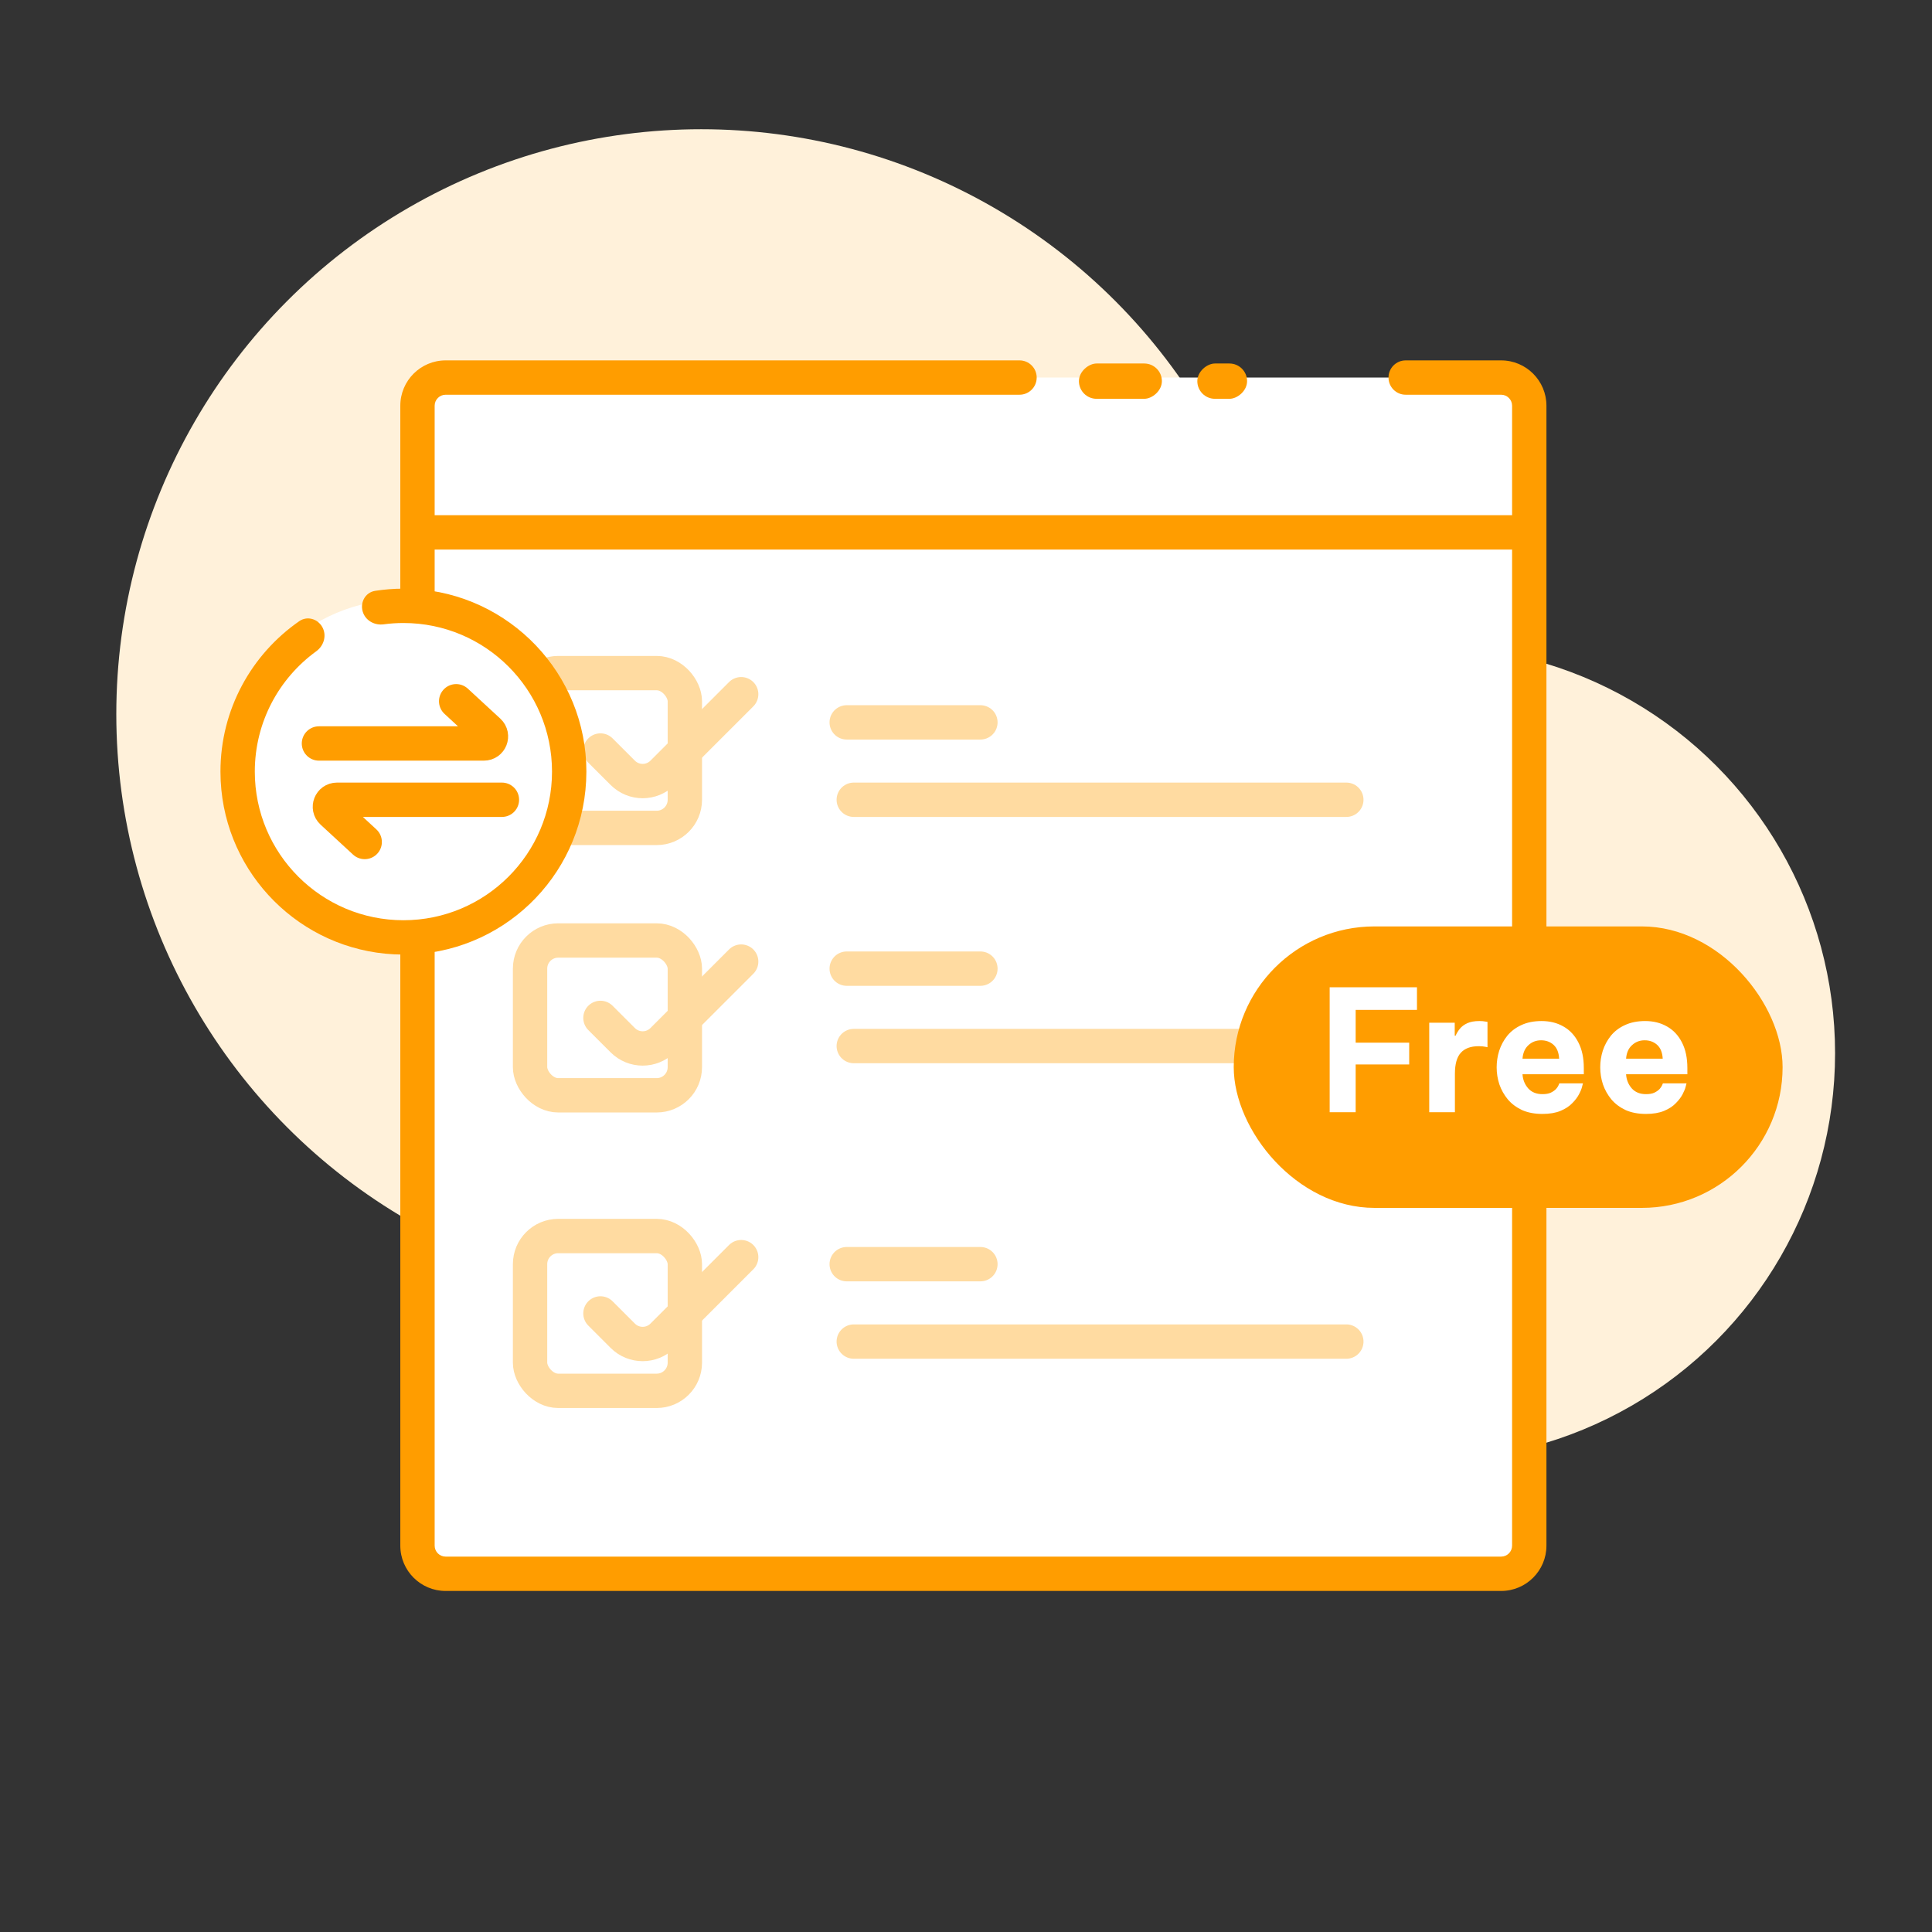
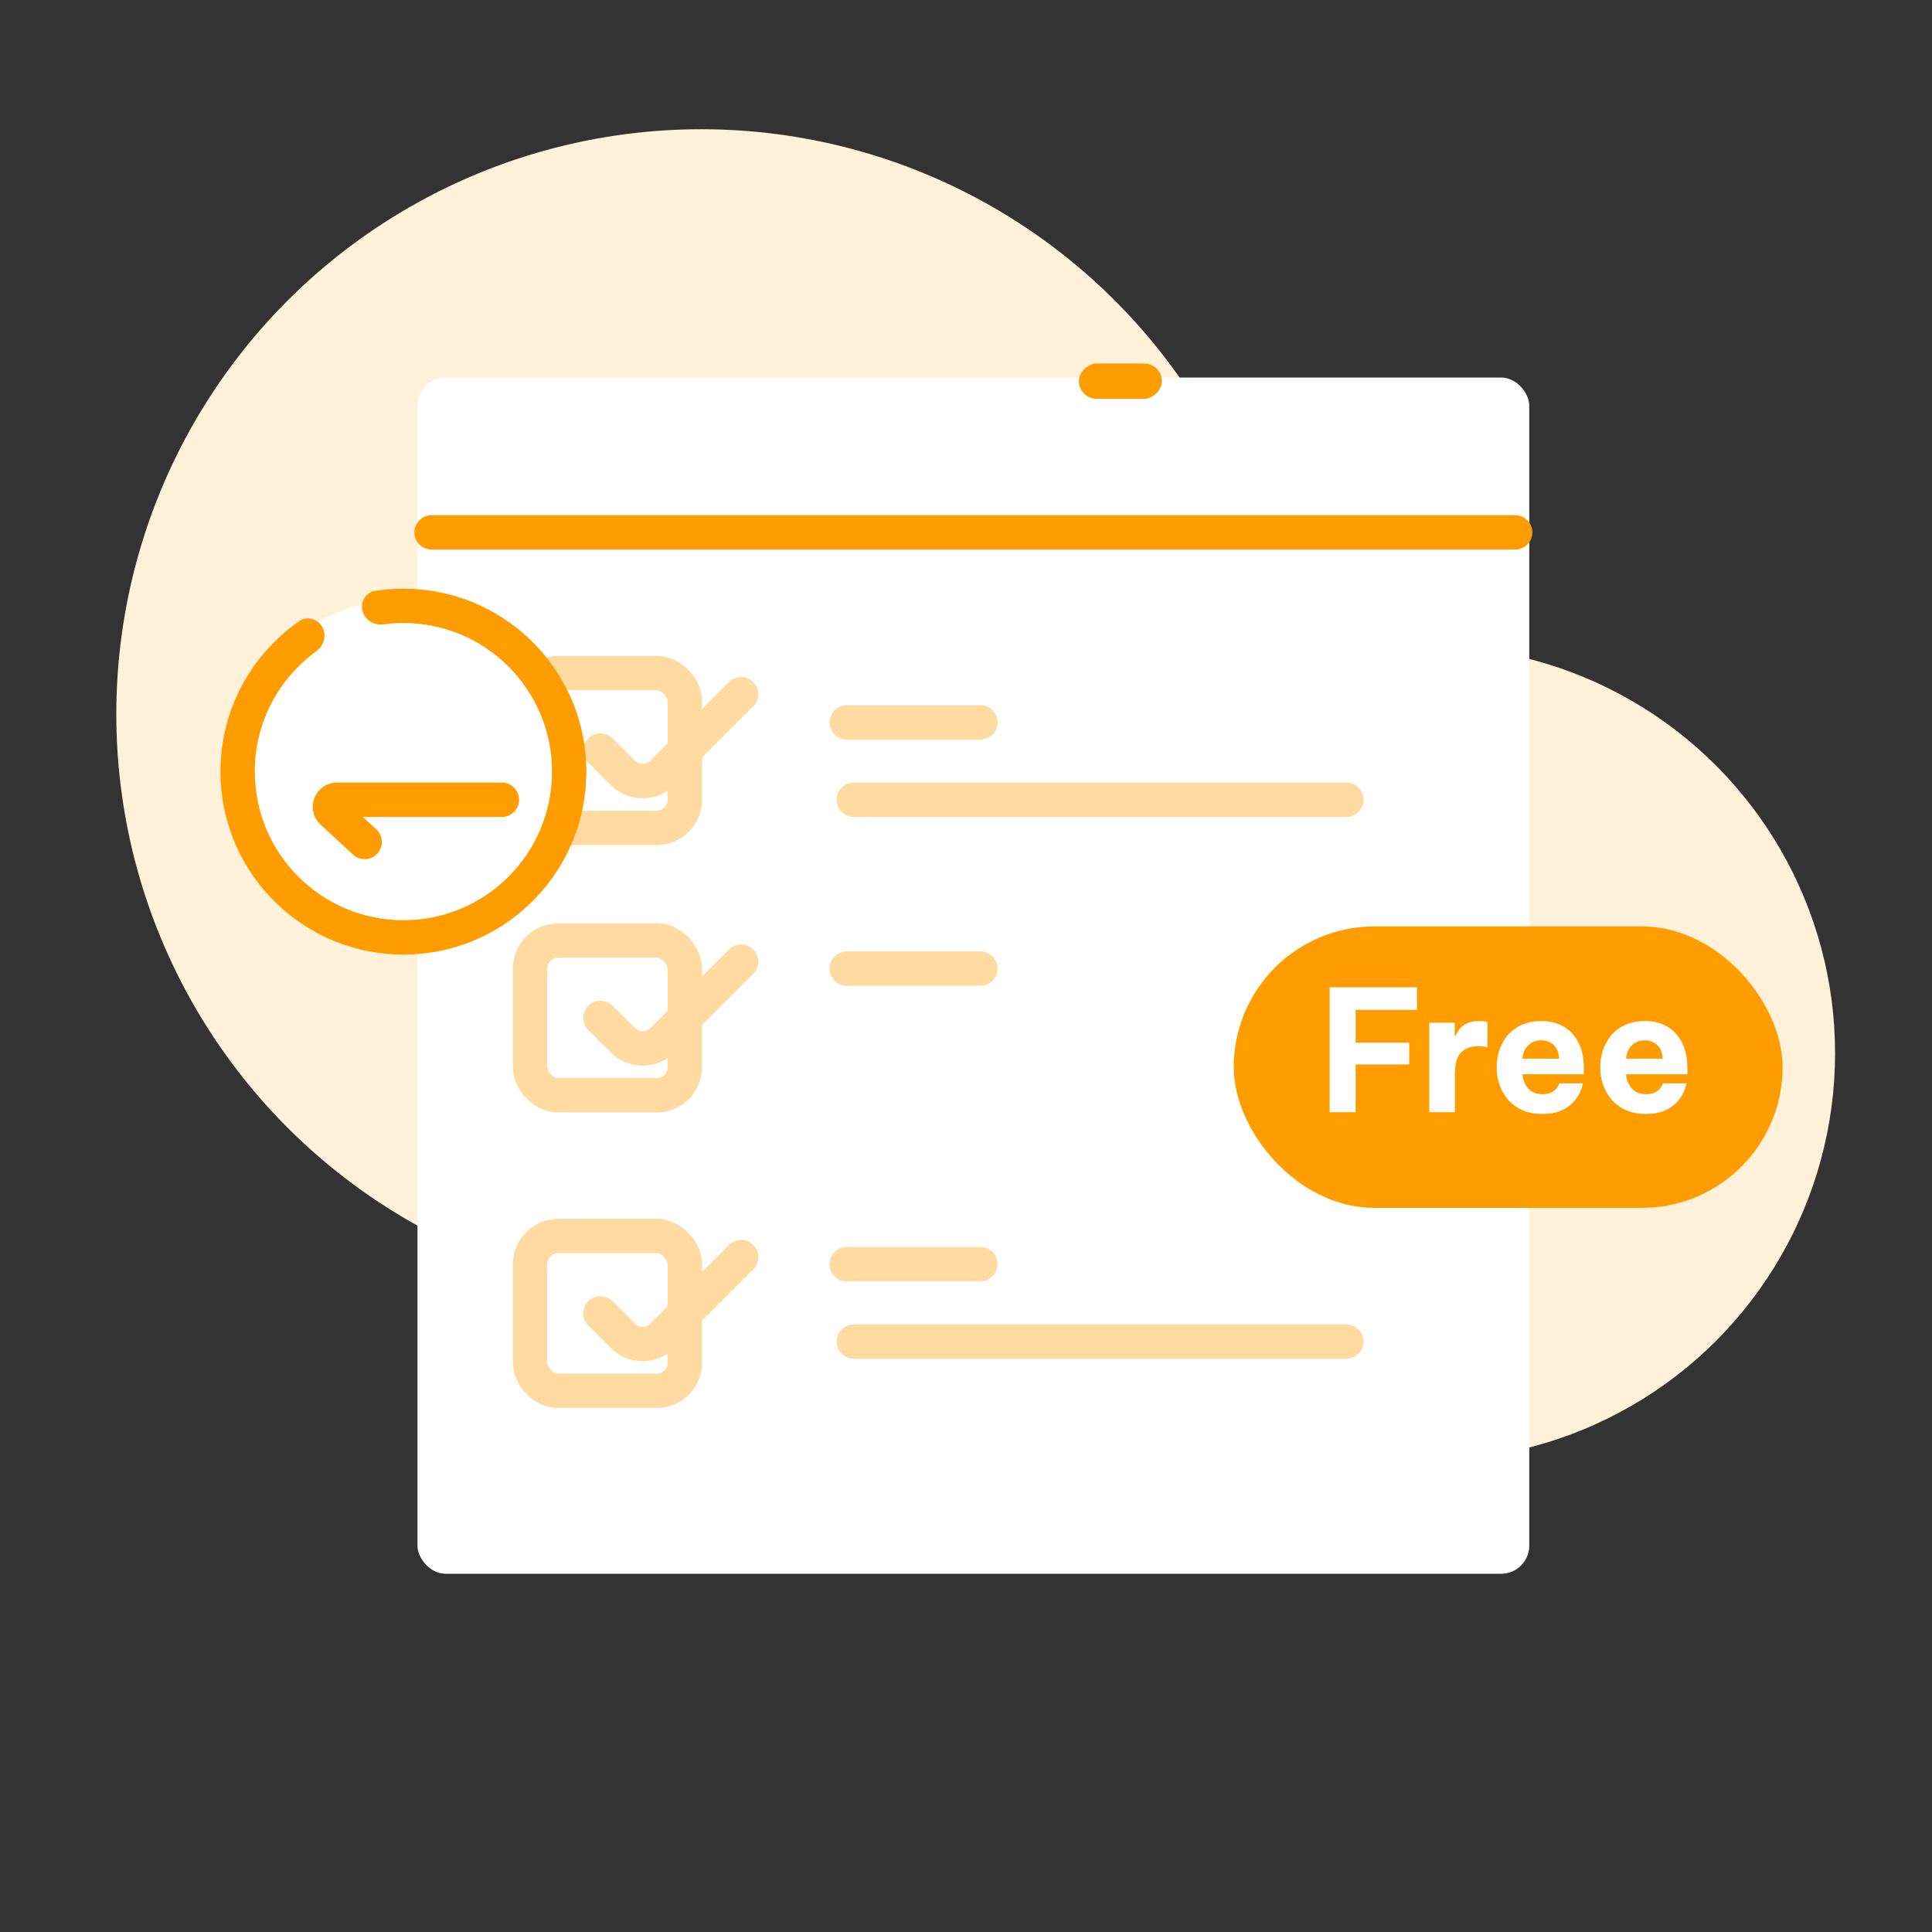
<svg xmlns="http://www.w3.org/2000/svg" width="90" height="90" viewBox="0 0 90 90" fill="none">
  <rect x="0" y="0" width="90" height="90" fill="#333333" stroke="none" />
  <circle cx="32.666" cy="33.268" r="27.248" fill="#FFF1DA" />
  <circle cx="66.522" cy="49.063" r="18.963" fill="#FFF1DA" />
  <rect x="19.448" y="17.588" width="51.791" height="55.725" rx="1.311" fill="white" />
  <rect x="54.125" y="16.933" width="1.645" height="3.864" rx="0.822" transform="rotate(90 54.125 16.933)" fill="#FF9D00" />
-   <rect x="58.094" y="16.933" width="1.645" height="2.318" rx="0.822" transform="rotate(90 58.094 16.933)" fill="#FF9D00" />
  <path d="M20.104 24.8H70.584" stroke="#FF9D00" stroke-width="1.6" stroke-linecap="round" />
  <rect x="24.692" y="31.356" width="7.211" height="7.211" rx="1.311" stroke="#FFDBA1" stroke-width="1.6" stroke-linecap="round" />
  <rect x="24.692" y="43.812" width="7.211" height="7.211" rx="1.311" stroke="#FFDBA1" stroke-width="1.6" stroke-linecap="round" />
  <rect x="24.692" y="57.579" width="7.211" height="7.211" rx="1.311" stroke="#FFDBA1" stroke-width="1.6" stroke-linecap="round" />
  <path d="M27.971 34.962L29.011 36.001C29.523 36.513 30.353 36.513 30.865 36.001L34.527 32.339" stroke="#FFDBA1" stroke-width="1.6" stroke-linecap="round" />
  <path d="M27.971 47.418L29.011 48.457C29.523 48.969 30.353 48.969 30.865 48.457L34.527 44.795" stroke="#FFDBA1" stroke-width="1.6" stroke-linecap="round" />
  <path d="M27.971 61.185L29.011 62.225C29.523 62.737 30.353 62.737 30.865 62.225L34.527 58.563" stroke="#FFDBA1" stroke-width="1.6" stroke-linecap="round" />
  <path d="M39.443 33.651H45.671" stroke="#FFDBA1" stroke-width="1.6" stroke-linecap="round" />
  <path d="M39.443 45.123H45.671" stroke="#FFDBA1" stroke-width="1.6" stroke-linecap="round" />
  <path d="M39.443 58.89H45.671" stroke="#FFDBA1" stroke-width="1.6" stroke-linecap="round" />
  <path d="M39.772 37.256H62.717" stroke="#FFDBA1" stroke-width="1.6" stroke-linecap="round" />
-   <path d="M39.772 48.729H62.717" stroke="#FFDBA1" stroke-width="1.6" stroke-linecap="round" />
  <path d="M39.772 62.496H62.717" stroke="#FFDBA1" stroke-width="1.6" stroke-linecap="round" />
-   <path d="M69.928 16.788C71.094 16.789 72.039 17.734 72.039 18.9V72.002C72.039 73.168 71.094 74.112 69.928 74.113H20.76C19.594 74.113 18.648 73.168 18.648 72.002V18.9C18.648 17.734 19.594 16.788 20.76 16.788H47.493C47.935 16.788 48.293 17.146 48.293 17.588C48.293 18.03 47.935 18.388 47.493 18.388H20.76C20.477 18.388 20.248 18.618 20.248 18.9V72.002C20.248 72.284 20.477 72.513 20.76 72.513H69.928C70.21 72.513 70.439 72.284 70.439 72.002V18.9C70.439 18.618 70.211 18.388 69.928 18.388H65.482C65.04 18.388 64.682 18.03 64.682 17.588C64.682 17.146 65.04 16.788 65.482 16.788H69.928Z" fill="#FF9D00" />
  <circle cx="18.793" cy="35.945" r="8.021" fill="white" />
  <path d="M19.231 27.433C23.734 27.661 27.316 31.385 27.316 35.945L27.304 36.383C27.076 40.887 23.353 44.468 18.793 44.468L18.354 44.456C13.996 44.236 10.502 40.741 10.281 36.383L10.27 35.945C10.27 33.04 11.723 30.475 13.942 28.936C14.341 28.66 14.877 28.853 15.058 29.303C15.209 29.678 15.059 30.102 14.732 30.339C12.998 31.597 11.87 33.639 11.87 35.945C11.87 39.768 14.97 42.867 18.793 42.868C22.616 42.868 25.715 39.768 25.715 35.945C25.715 32.122 22.616 29.022 18.793 29.022C18.48 29.022 18.172 29.043 17.87 29.084C17.472 29.137 17.072 28.936 16.922 28.563C16.74 28.111 16.994 27.599 17.476 27.524C17.905 27.457 18.345 27.422 18.793 27.422L19.231 27.433Z" fill="#FF9D00" />
-   <path d="M14.858 34.634H22.542C22.841 34.634 22.984 34.268 22.765 34.065L21.25 32.667" stroke="#FF9D00" stroke-width="1.6" stroke-linecap="round" />
  <path d="M23.381 37.256H15.697C15.398 37.256 15.255 37.622 15.474 37.825L16.989 39.223" stroke="#FF9D00" stroke-width="1.6" stroke-linecap="round" />
  <rect x="57.472" y="43.156" width="25.568" height="13.112" rx="6.556" fill="#FF9D00" />
  <path d="M61.941 51.812V45.99H66.008V47.045H63.152V48.571H65.646V49.586H63.152V51.812H61.941ZM66.579 51.812V47.642H67.767V48.248H67.807C67.854 48.138 67.919 48.031 68.003 47.926C68.087 47.821 68.203 47.734 68.35 47.666C68.496 47.598 68.685 47.564 68.916 47.564C69.031 47.564 69.123 47.572 69.191 47.587C69.259 47.598 69.293 47.603 69.293 47.603V48.783C69.293 48.783 69.254 48.775 69.175 48.76C69.102 48.744 69.005 48.736 68.884 48.736C68.512 48.736 68.234 48.838 68.05 49.043C67.867 49.242 67.775 49.57 67.775 50.026V51.812H66.579ZM71.852 51.891C71.485 51.891 71.168 51.83 70.9 51.71C70.633 51.584 70.413 51.419 70.24 51.214C70.066 51.004 69.935 50.771 69.846 50.514C69.762 50.257 69.72 49.992 69.72 49.719C69.72 49.457 69.76 49.2 69.838 48.948C69.922 48.691 70.048 48.458 70.216 48.248C70.389 48.038 70.607 47.873 70.869 47.753C71.136 47.627 71.451 47.564 71.813 47.564C72.196 47.564 72.534 47.648 72.828 47.816C73.127 47.983 73.36 48.233 73.528 48.563C73.696 48.888 73.78 49.284 73.78 49.751V50.042H70.924C70.94 50.294 71.026 50.511 71.184 50.695C71.346 50.879 71.569 50.97 71.852 50.97C72.015 50.97 72.146 50.947 72.246 50.899C72.35 50.847 72.432 50.789 72.49 50.726C72.547 50.658 72.587 50.598 72.608 50.545C72.629 50.493 72.639 50.467 72.639 50.467H73.74C73.74 50.467 73.727 50.517 73.701 50.616C73.68 50.711 73.633 50.829 73.559 50.97C73.486 51.112 73.379 51.254 73.237 51.395C73.1 51.537 72.919 51.655 72.694 51.749C72.469 51.843 72.188 51.891 71.852 51.891ZM70.924 49.318H72.631C72.615 49.03 72.529 48.815 72.371 48.673C72.214 48.532 72.02 48.461 71.789 48.461C71.559 48.461 71.362 48.537 71.199 48.689C71.037 48.836 70.945 49.045 70.924 49.318ZM76.677 51.891C76.31 51.891 75.993 51.83 75.725 51.71C75.458 51.584 75.237 51.419 75.064 51.214C74.891 51.004 74.76 50.771 74.671 50.514C74.587 50.257 74.545 49.992 74.545 49.719C74.545 49.457 74.584 49.2 74.663 48.948C74.747 48.691 74.873 48.458 75.041 48.248C75.214 48.038 75.431 47.873 75.694 47.753C75.961 47.627 76.276 47.564 76.638 47.564C77.02 47.564 77.359 47.648 77.653 47.816C77.951 47.983 78.185 48.233 78.353 48.563C78.52 48.888 78.604 49.284 78.604 49.751V50.042H75.749C75.764 50.294 75.851 50.511 76.008 50.695C76.171 50.879 76.394 50.97 76.677 50.97C76.84 50.97 76.971 50.947 77.07 50.899C77.175 50.847 77.257 50.789 77.314 50.726C77.372 50.658 77.411 50.598 77.432 50.545C77.453 50.493 77.464 50.467 77.464 50.467H78.565C78.565 50.467 78.552 50.517 78.526 50.616C78.505 50.711 78.457 50.829 78.384 50.97C78.311 51.112 78.203 51.254 78.062 51.395C77.925 51.537 77.744 51.655 77.519 51.749C77.293 51.843 77.013 51.891 76.677 51.891ZM75.749 49.318H77.456C77.44 49.03 77.353 48.815 77.196 48.673C77.039 48.532 76.845 48.461 76.614 48.461C76.383 48.461 76.187 48.537 76.024 48.689C75.861 48.836 75.77 49.045 75.749 49.318Z" fill="white" />
</svg>